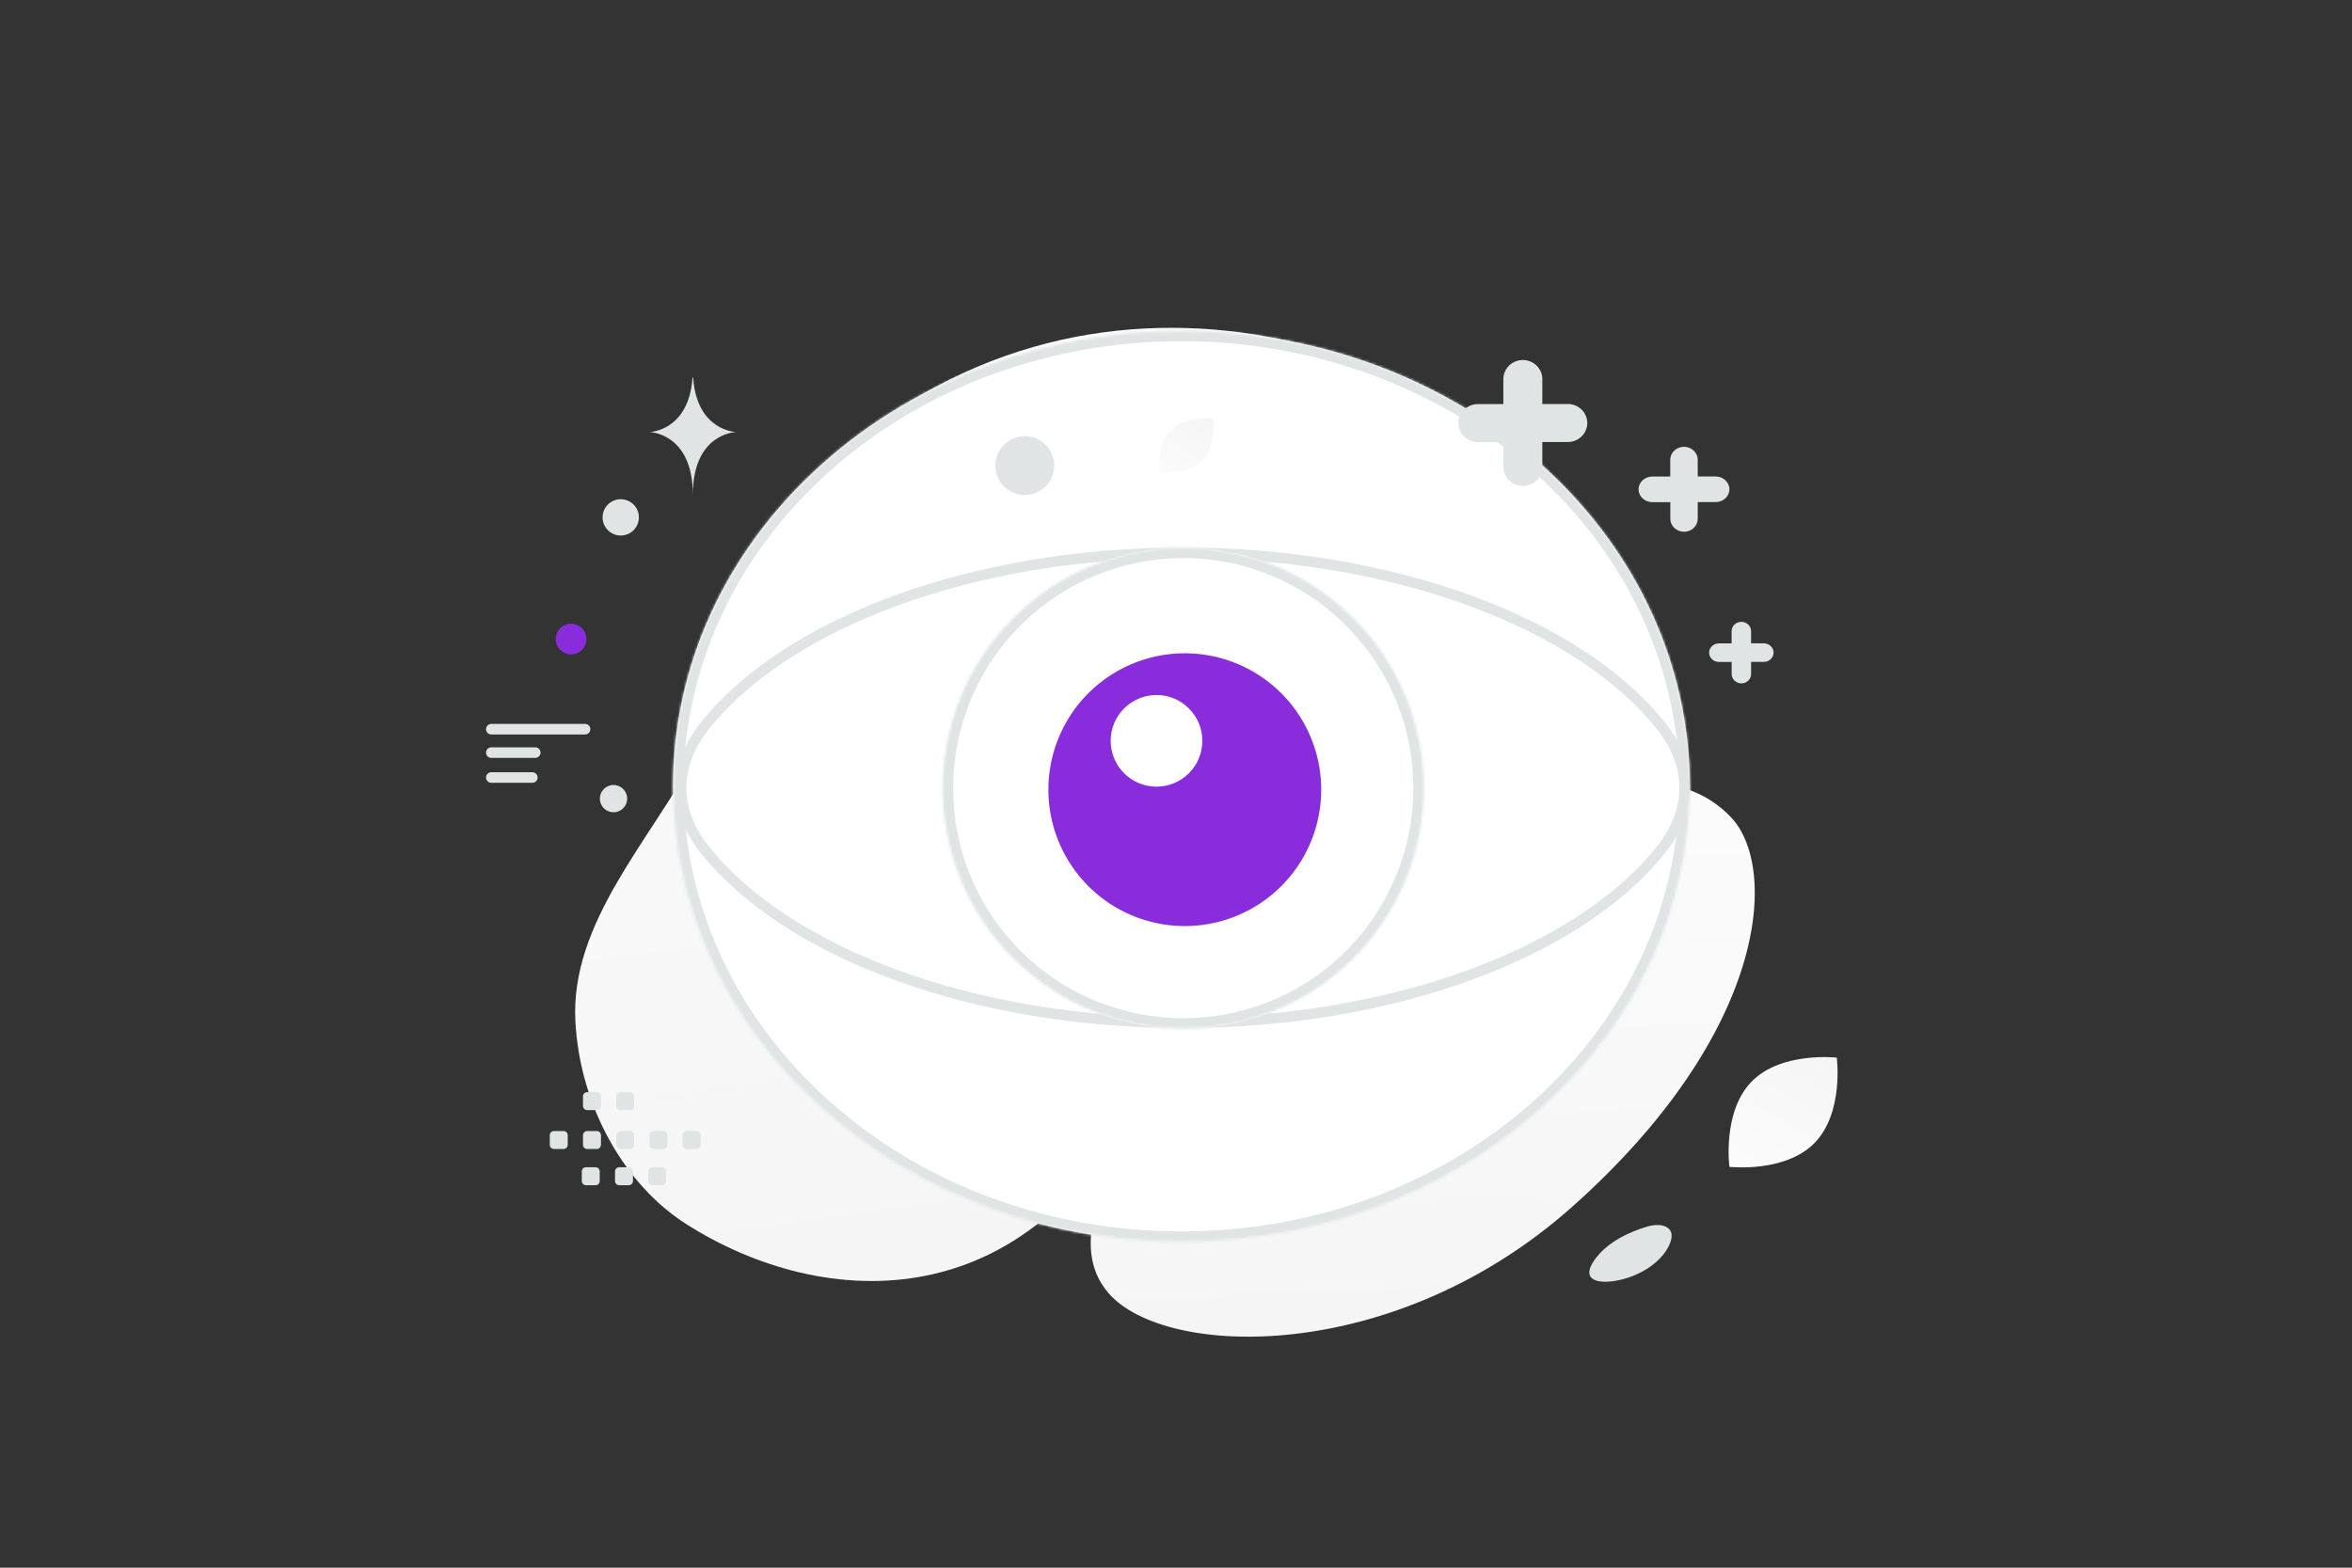
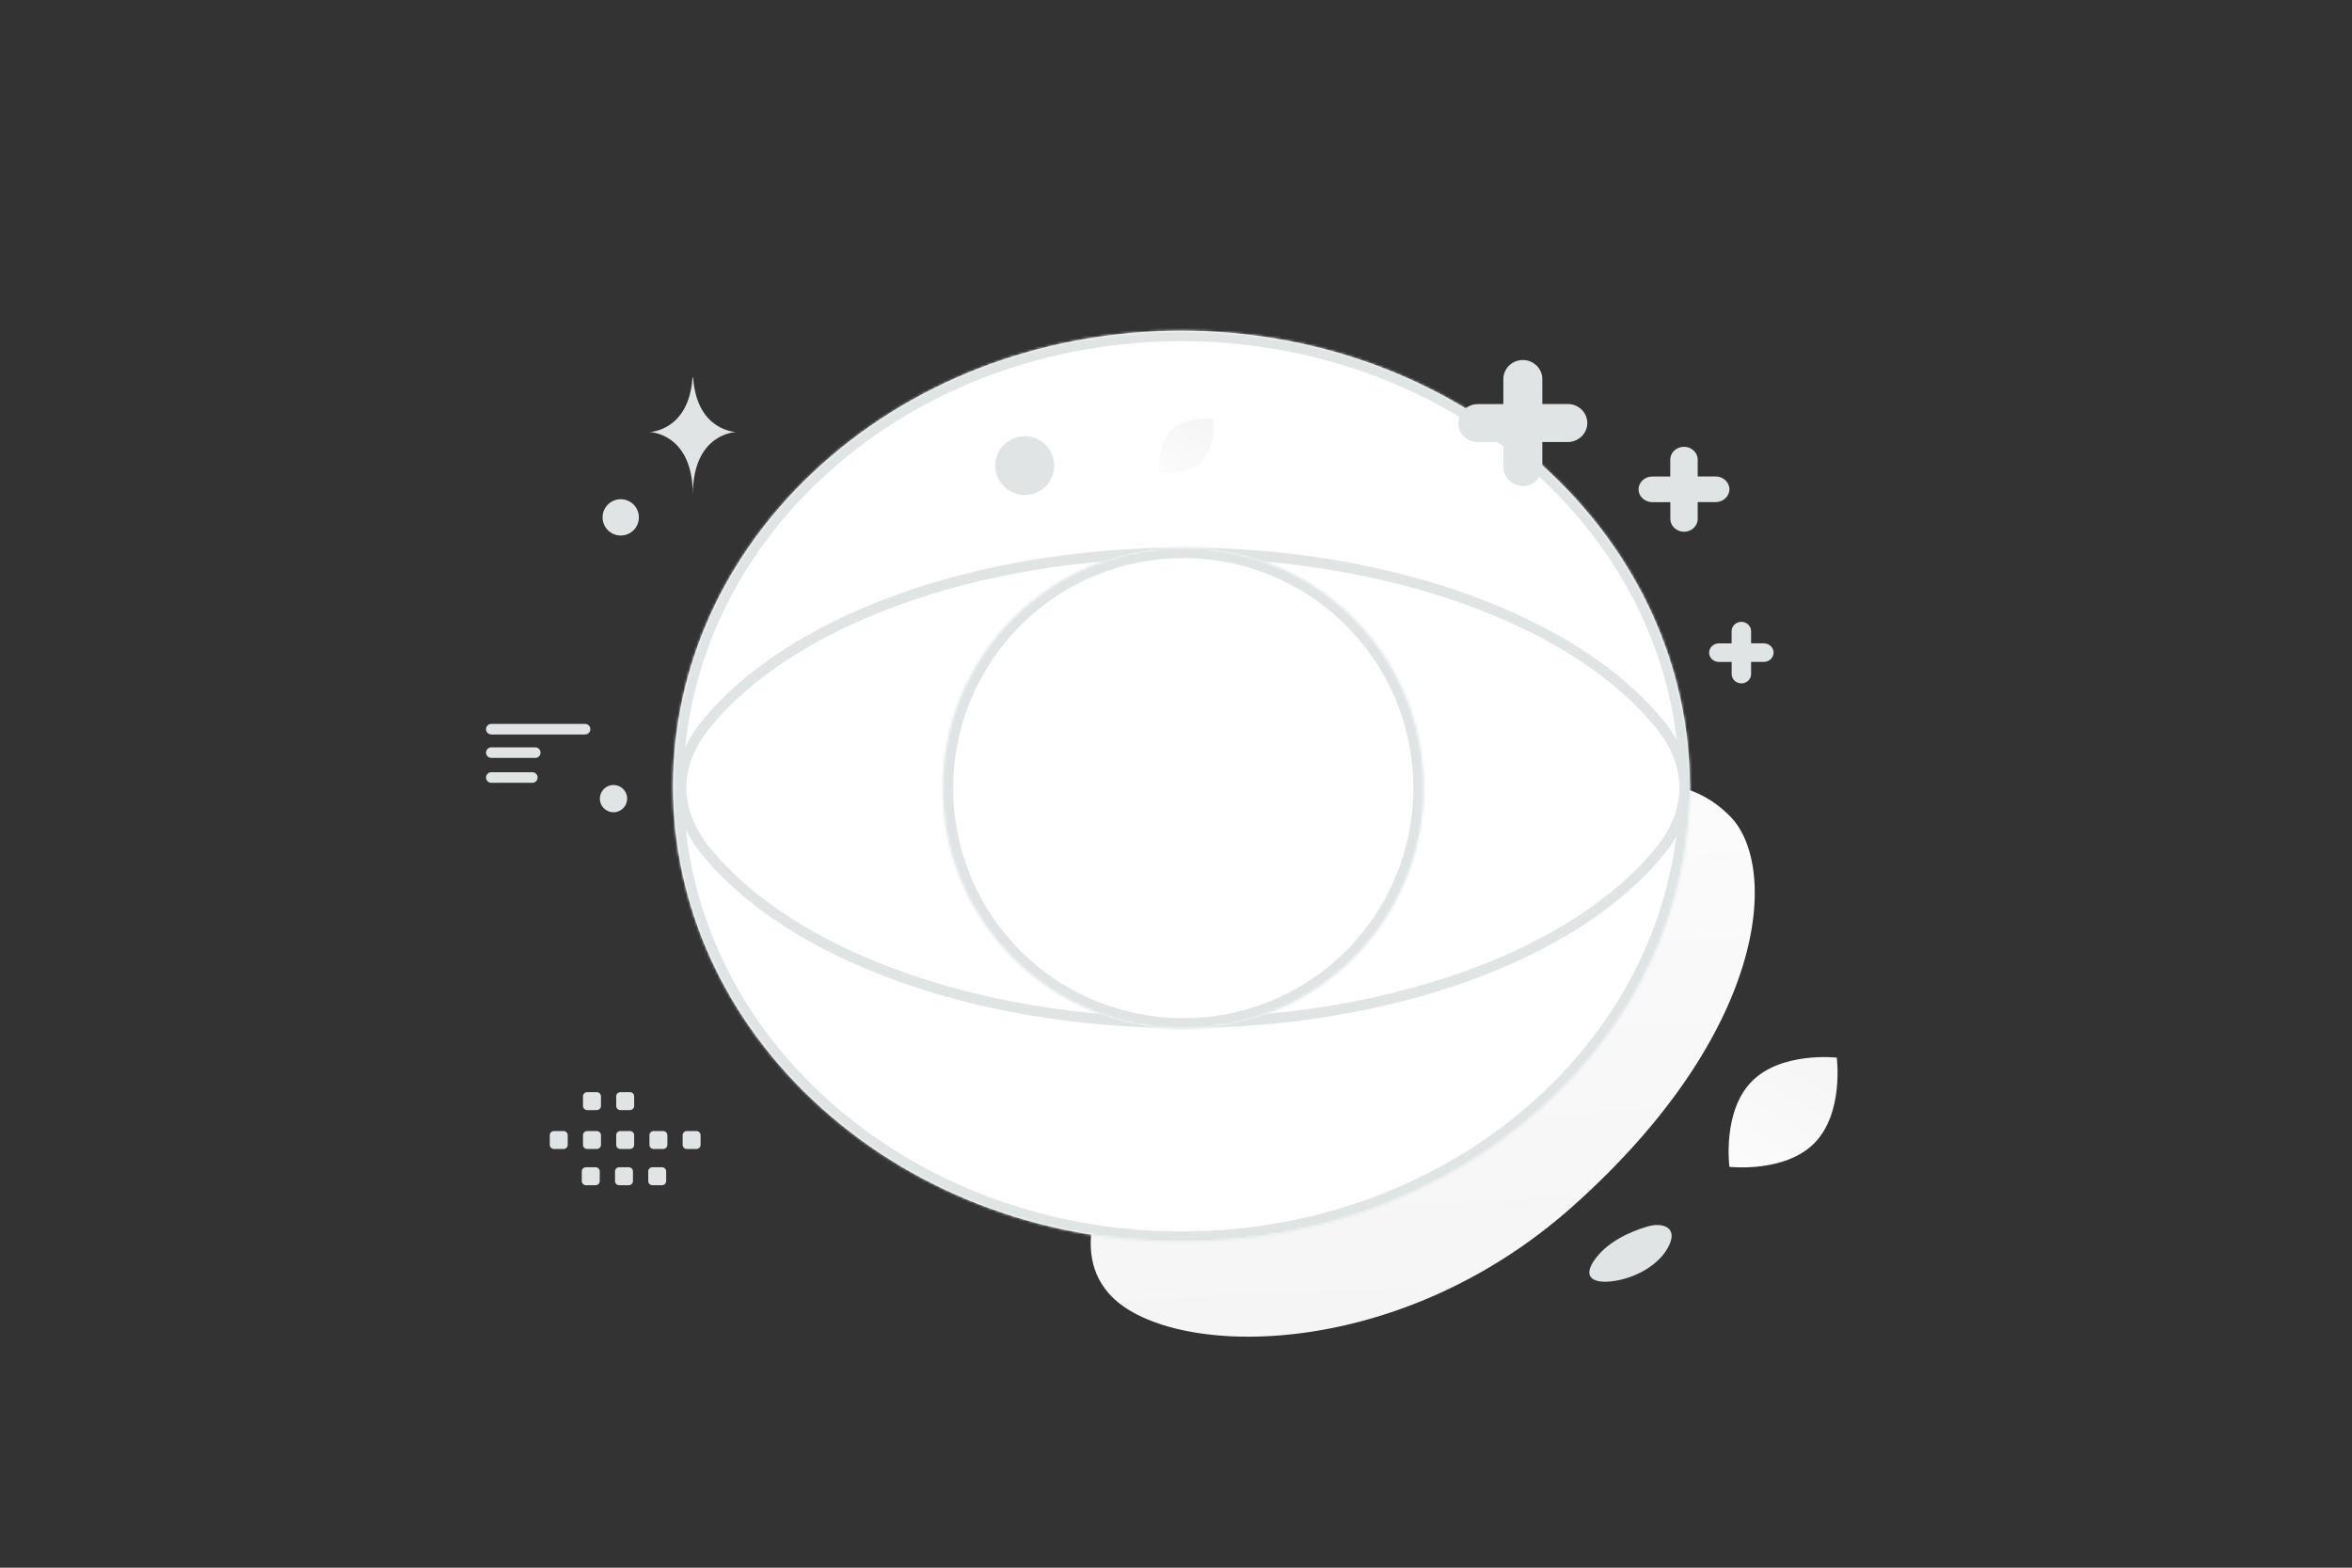
<svg xmlns="http://www.w3.org/2000/svg" width="900" height="600" viewBox="0 0 900 600" fill="none">
  <rect x="0" y="0" width="900" height="600" fill="#333333" stroke="none" />
  <path fill="transparent" d="M0 0h900v600H0z" />
-   <path d="M596.686 201.361c-16.103-52.558-155.282-120.393-265.239-36.065-51.139 39.221-35.266 67.369-64.71 122.937-17.551 33.119-48.64 64.698-46.563 102.722 1.786 32.822 18.96 62.507 42.193 77.391 52.25 33.474 135.034 39.156 178.313-59.649 43.278-98.806 197.521-71.78 156.006-207.336z" fill="url(#a)" />
  <path d="M662.122 312.523c-19.073-19.57-48.178-15.162-92.276 1.344-33.162 12.419-63.526 23.29-92.601 50.977-20.353 19.37-34.511 41.992-43.708 62.744-9.967 22.482-25.14 49.157-9.316 67.379 21.744 25.03 109.376 27.537 177.536-33.225 74.87-66.759 79.017-130.096 60.365-149.219z" fill="url(#b)" />
  <mask id="c" fill="#fff">
    <path fill-rule="evenodd" clip-rule="evenodd" d="M589.651 177.646c75.979 68.096 75.979 178.501 0 246.597-75.979 68.097-199.164 68.097-275.143 0-75.979-68.096-75.979-178.501 0-246.597 75.979-68.097 199.164-68.097 275.143 0z" />
  </mask>
  <path fill-rule="evenodd" clip-rule="evenodd" d="M589.651 177.646c75.979 68.096 75.979 178.501 0 246.597-75.979 68.097-199.164 68.097-275.143 0-75.979-68.096-75.979-178.501 0-246.597 75.979-68.097 199.164-68.097 275.143 0z" fill="#fff" />
  <path d="M586.981 180.624c74.205 66.507 74.205 174.134 0 240.641l5.34 5.957c77.752-69.686 77.752-182.869 0-252.555l-5.34 5.957zm0 240.641c-74.459 66.734-195.344 66.734-269.803 0l-5.34 5.957c77.498 69.458 202.985 69.458 280.483 0l-5.34-5.957zm-269.803 0c-74.205-66.507-74.205-174.134 0-240.641l-5.34-5.957c-77.752 69.686-77.752 182.869 0 252.555l5.34-5.957zm0-240.641c74.459-66.734 195.344-66.734 269.803 0l5.34-5.957c-77.498-69.458-202.985-69.458-280.483 0l5.34 5.957z" fill="#E1E4E5" mask="url(#c)" />
  <path d="M260.645 301.505c0-8.127 3.071-16.262 9.173-23.864 32.112-40.003 103.545-66.087 182.822-66.087s150.71 26.084 182.821 66.087c6.103 7.602 9.174 15.737 9.174 23.864s-3.071 16.262-9.174 23.864c-32.111 40.004-103.544 66.087-182.821 66.087s-150.71-26.083-182.822-66.087c-6.102-7.602-9.173-15.737-9.173-23.864z" fill="#fff" stroke="#E1E4E5" stroke-width="4" />
  <mask id="d" fill="#fff">
    <path fill-rule="evenodd" clip-rule="evenodd" d="M517.884 236.573c35.921 35.912 35.921 94.21 0 130.183-35.92 35.911-94.233 35.911-130.215 0-35.92-35.912-35.92-94.21 0-130.183 35.982-35.972 94.264-35.972 130.215 0z" />
  </mask>
  <path fill-rule="evenodd" clip-rule="evenodd" d="M517.884 236.573c35.921 35.912 35.921 94.21 0 130.183-35.92 35.911-94.233 35.911-130.215 0-35.92-35.912-35.92-94.21 0-130.183 35.982-35.972 94.264-35.972 130.215 0z" fill="#fff" />
  <path d="m517.884 366.756 2.828 2.829.003-.003-2.831-2.826zm-130.215 0-2.828 2.829.003.002 2.825-2.831zm0-130.183-2.828-2.828-.002.002 2.83 2.826zm127.387 2.829c34.357 34.348 34.36 90.115-.002 124.527l5.661 5.653c37.478-37.533 37.482-98.363-.003-135.837l-5.656 5.657zm0 124.525c-34.357 34.348-90.14 34.352-124.561-.002l-5.651 5.662c37.541 37.468 98.385 37.472 135.868-.002l-5.656-5.658zm-124.559 0c-34.356-34.348-34.36-90.115.003-124.527l-5.661-5.653c-37.479 37.533-37.482 98.363.002 135.838l5.656-5.658zm0-124.525c34.421-34.412 90.17-34.41 124.558-.001l5.659-5.655c-37.514-37.537-98.33-37.535-135.873-.001l5.656 5.657z" fill="#E1E4E5" mask="url(#d)" />
-   <path fill-rule="evenodd" clip-rule="evenodd" d="M505.565 302.235a52.197 52.197 0 0 1-15.287 36.909 52.198 52.198 0 0 1-89.104-36.909 52.195 52.195 0 1 1 104.391 0z" fill="#892CDC" />
+   <path fill-rule="evenodd" clip-rule="evenodd" d="M505.565 302.235z" fill="#892CDC" />
  <circle cx="442.539" cy="283.539" r="17.539" fill="#fff" />
  <path fill-rule="evenodd" clip-rule="evenodd" d="M266.483 432.885h-3.665a1.6 1.6 0 0 0-1.599 1.6v3.665c0 .886.721 1.6 1.599 1.6h3.665c.879 0 1.6-.721 1.6-1.6v-3.665a1.596 1.596 0 0 0-1.6-1.6zm-12.708 0h-3.665c-.878 0-1.599.721-1.599 1.6v3.665c0 .886.721 1.6 1.599 1.6h3.665c.879 0 1.6-.721 1.6-1.6v-3.665c0-.879-.721-1.6-1.6-1.6zm-12.713 0h-3.665c-.879 0-1.6.721-1.6 1.6v3.665c0 .886.721 1.6 1.6 1.6h3.665c.878 0 1.599-.721 1.599-1.6v-3.665a1.596 1.596 0 0 0-1.599-1.6zm-12.708 0h-3.665c-.879 0-1.6.721-1.6 1.6v3.665c0 .886.721 1.6 1.6 1.6h3.665c.886 0 1.607-.721 1.607-1.6v-3.665a1.617 1.617 0 0 0-1.607-1.6zm-12.707 0h-3.665c-.887 0-1.607.721-1.607 1.6v3.665c0 .886.721 1.6 1.607 1.6h3.665c.878 0 1.599-.721 1.599-1.6v-3.665c0-.879-.721-1.6-1.599-1.6zm37.665 13.857h-3.665c-.879 0-1.6.721-1.6 1.6v3.672c0 .879.721 1.6 1.6 1.6h3.665c.886 0 1.6-.721 1.6-1.6v-3.665a1.599 1.599 0 0 0-1.6-1.607zm-12.709 0h-3.665c-.879 0-1.6.721-1.6 1.6v3.672c0 .879.721 1.6 1.6 1.6h3.665c.879 0 1.6-.721 1.6-1.6v-3.665a1.599 1.599 0 0 0-1.6-1.607zm-12.708 0h-3.665c-.886 0-1.607.721-1.607 1.6v3.672c0 .879.721 1.6 1.607 1.6h3.665c.879 0 1.6-.721 1.6-1.6v-3.665c0-.886-.721-1.607-1.6-1.607zM241.062 418h-3.665c-.879 0-1.6.721-1.6 1.6v3.665c0 .886.721 1.6 1.6 1.6h3.665c.878 0 1.599-.721 1.599-1.6V419.6a1.596 1.596 0 0 0-1.599-1.6zm-12.708 0h-3.665c-.879 0-1.6.721-1.6 1.6v3.665c0 .886.721 1.6 1.6 1.6h3.665c.886 0 1.607-.721 1.607-1.6V419.6a1.617 1.617 0 0 0-1.607-1.6z" fill="#E1E4E5" />
  <path d="M630.395 469.424c-6.742 1.983-15.728 5.974-20.568 13.248-4.839 7.274 1.554 9.02 9.789 7.249s16.234-6.876 19.235-13.642c3.002-6.765-2.923-8.482-8.456-6.855z" fill="#E1E4E5" />
  <path fill-rule="evenodd" clip-rule="evenodd" d="M670.063 241.552v4.671h4.889c2.041 0 3.718 1.602 3.718 3.551 0 1.95-1.677 3.552-3.718 3.552h-4.889v4.671c0 1.95-1.677 3.552-3.718 3.552s-3.718-1.602-3.718-3.552v-4.652h-4.909c-2.041 0-3.718-1.602-3.718-3.551 0-1.95 1.677-3.552 3.718-3.552h4.889v-4.69c0-1.95 1.677-3.552 3.738-3.552 2.041 0 3.718 1.602 3.718 3.552zm-20.429-65.647v6.45h6.89c2.875 0 5.238 2.213 5.238 4.905s-2.363 4.904-5.238 4.904h-6.89v6.451c0 2.692-2.363 4.905-5.239 4.905-2.875 0-5.238-2.213-5.238-4.905v-6.424h-6.918c-2.876 0-5.239-2.212-5.239-4.904 0-2.693 2.363-4.905 5.239-4.905h6.889v-6.477c0-2.692 2.363-4.905 5.267-4.905 2.876 0 5.239 2.213 5.239 4.905zm-59.462-30.846v9.565h9.779c4.082 0 7.436 3.28 7.436 7.272 0 3.992-3.354 7.272-7.436 7.272h-9.779v9.565c0 3.992-3.354 7.272-7.435 7.272-4.081 0-7.435-3.28-7.435-7.272v-9.525h-9.82c-4.081 0-7.435-3.281-7.435-7.272 0-3.992 3.354-7.273 7.435-7.273h9.779v-9.604c0-3.992 3.354-7.272 7.476-7.272 4.081 0 7.435 3.28 7.435 7.272z" fill="#E1E4E5" />
-   <circle r="5.878" transform="matrix(-1 0 0 1 218.548 244.587)" fill="#892CDC" />
  <circle r="5.222" transform="scale(1 -1) rotate(-75 -81.789 -305.804)" fill="#E1E4E5" />
  <circle r="6.947" transform="matrix(-1 0 0 1 237.522 198.012)" fill="#E1E4E5" />
  <path d="M264.995 144.515h.241c1.425 20.525 16.448 20.841 16.448 20.841s-16.566.329-16.566 24.045c0-23.716-16.565-24.045-16.565-24.045s15.016-.316 16.442-20.841z" fill="#E1E4E5" />
  <path d="M459.907 176.434c-5.636 5.736-16.175 4.527-16.175 4.527s-1.395-10.51 4.246-16.243c5.636-5.736 16.17-4.53 16.17-4.53s1.395 10.51-4.241 16.246z" fill="url(#e)" />
  <path d="M694.311 437.477c-11.341 11.542-32.548 9.108-32.548 9.108s-2.806-21.147 8.545-32.683c11.341-11.542 32.537-9.116 32.537-9.116s2.806 21.148-8.534 32.691z" fill="url(#f)" />
  <circle cx="392.132" cy="178.209" r="11.259" fill="#E1E4E5" />
  <path d="M204.82 288.049H188m35.883-8.971H188m15.699 18.502H188" stroke="#E1E4E5" stroke-width="4.046" stroke-linecap="round" stroke-linejoin="round" />
  <defs>
    <linearGradient id="a" x1="362.982" y1="-63.369" x2="486.356" y2="856.003" gradientUnits="userSpaceOnUse">
      <stop stop-color="#fff" />
      <stop offset="1" stop-color="#EEE" />
    </linearGradient>
    <linearGradient id="b" x1="535.216" y1="186.578" x2="558.682" y2="734.158" gradientUnits="userSpaceOnUse">
      <stop stop-color="#fff" />
      <stop offset="1" stop-color="#EEE" />
    </linearGradient>
    <linearGradient id="e" x1="437.421" y1="196.027" x2="478.165" y2="132.157" gradientUnits="userSpaceOnUse">
      <stop stop-color="#fff" />
      <stop offset="1" stop-color="#EEE" />
    </linearGradient>
    <linearGradient id="f" x1="649.063" y1="476.903" x2="731.05" y2="348.382" gradientUnits="userSpaceOnUse">
      <stop stop-color="#fff" />
      <stop offset="1" stop-color="#EEE" />
    </linearGradient>
  </defs>
</svg>